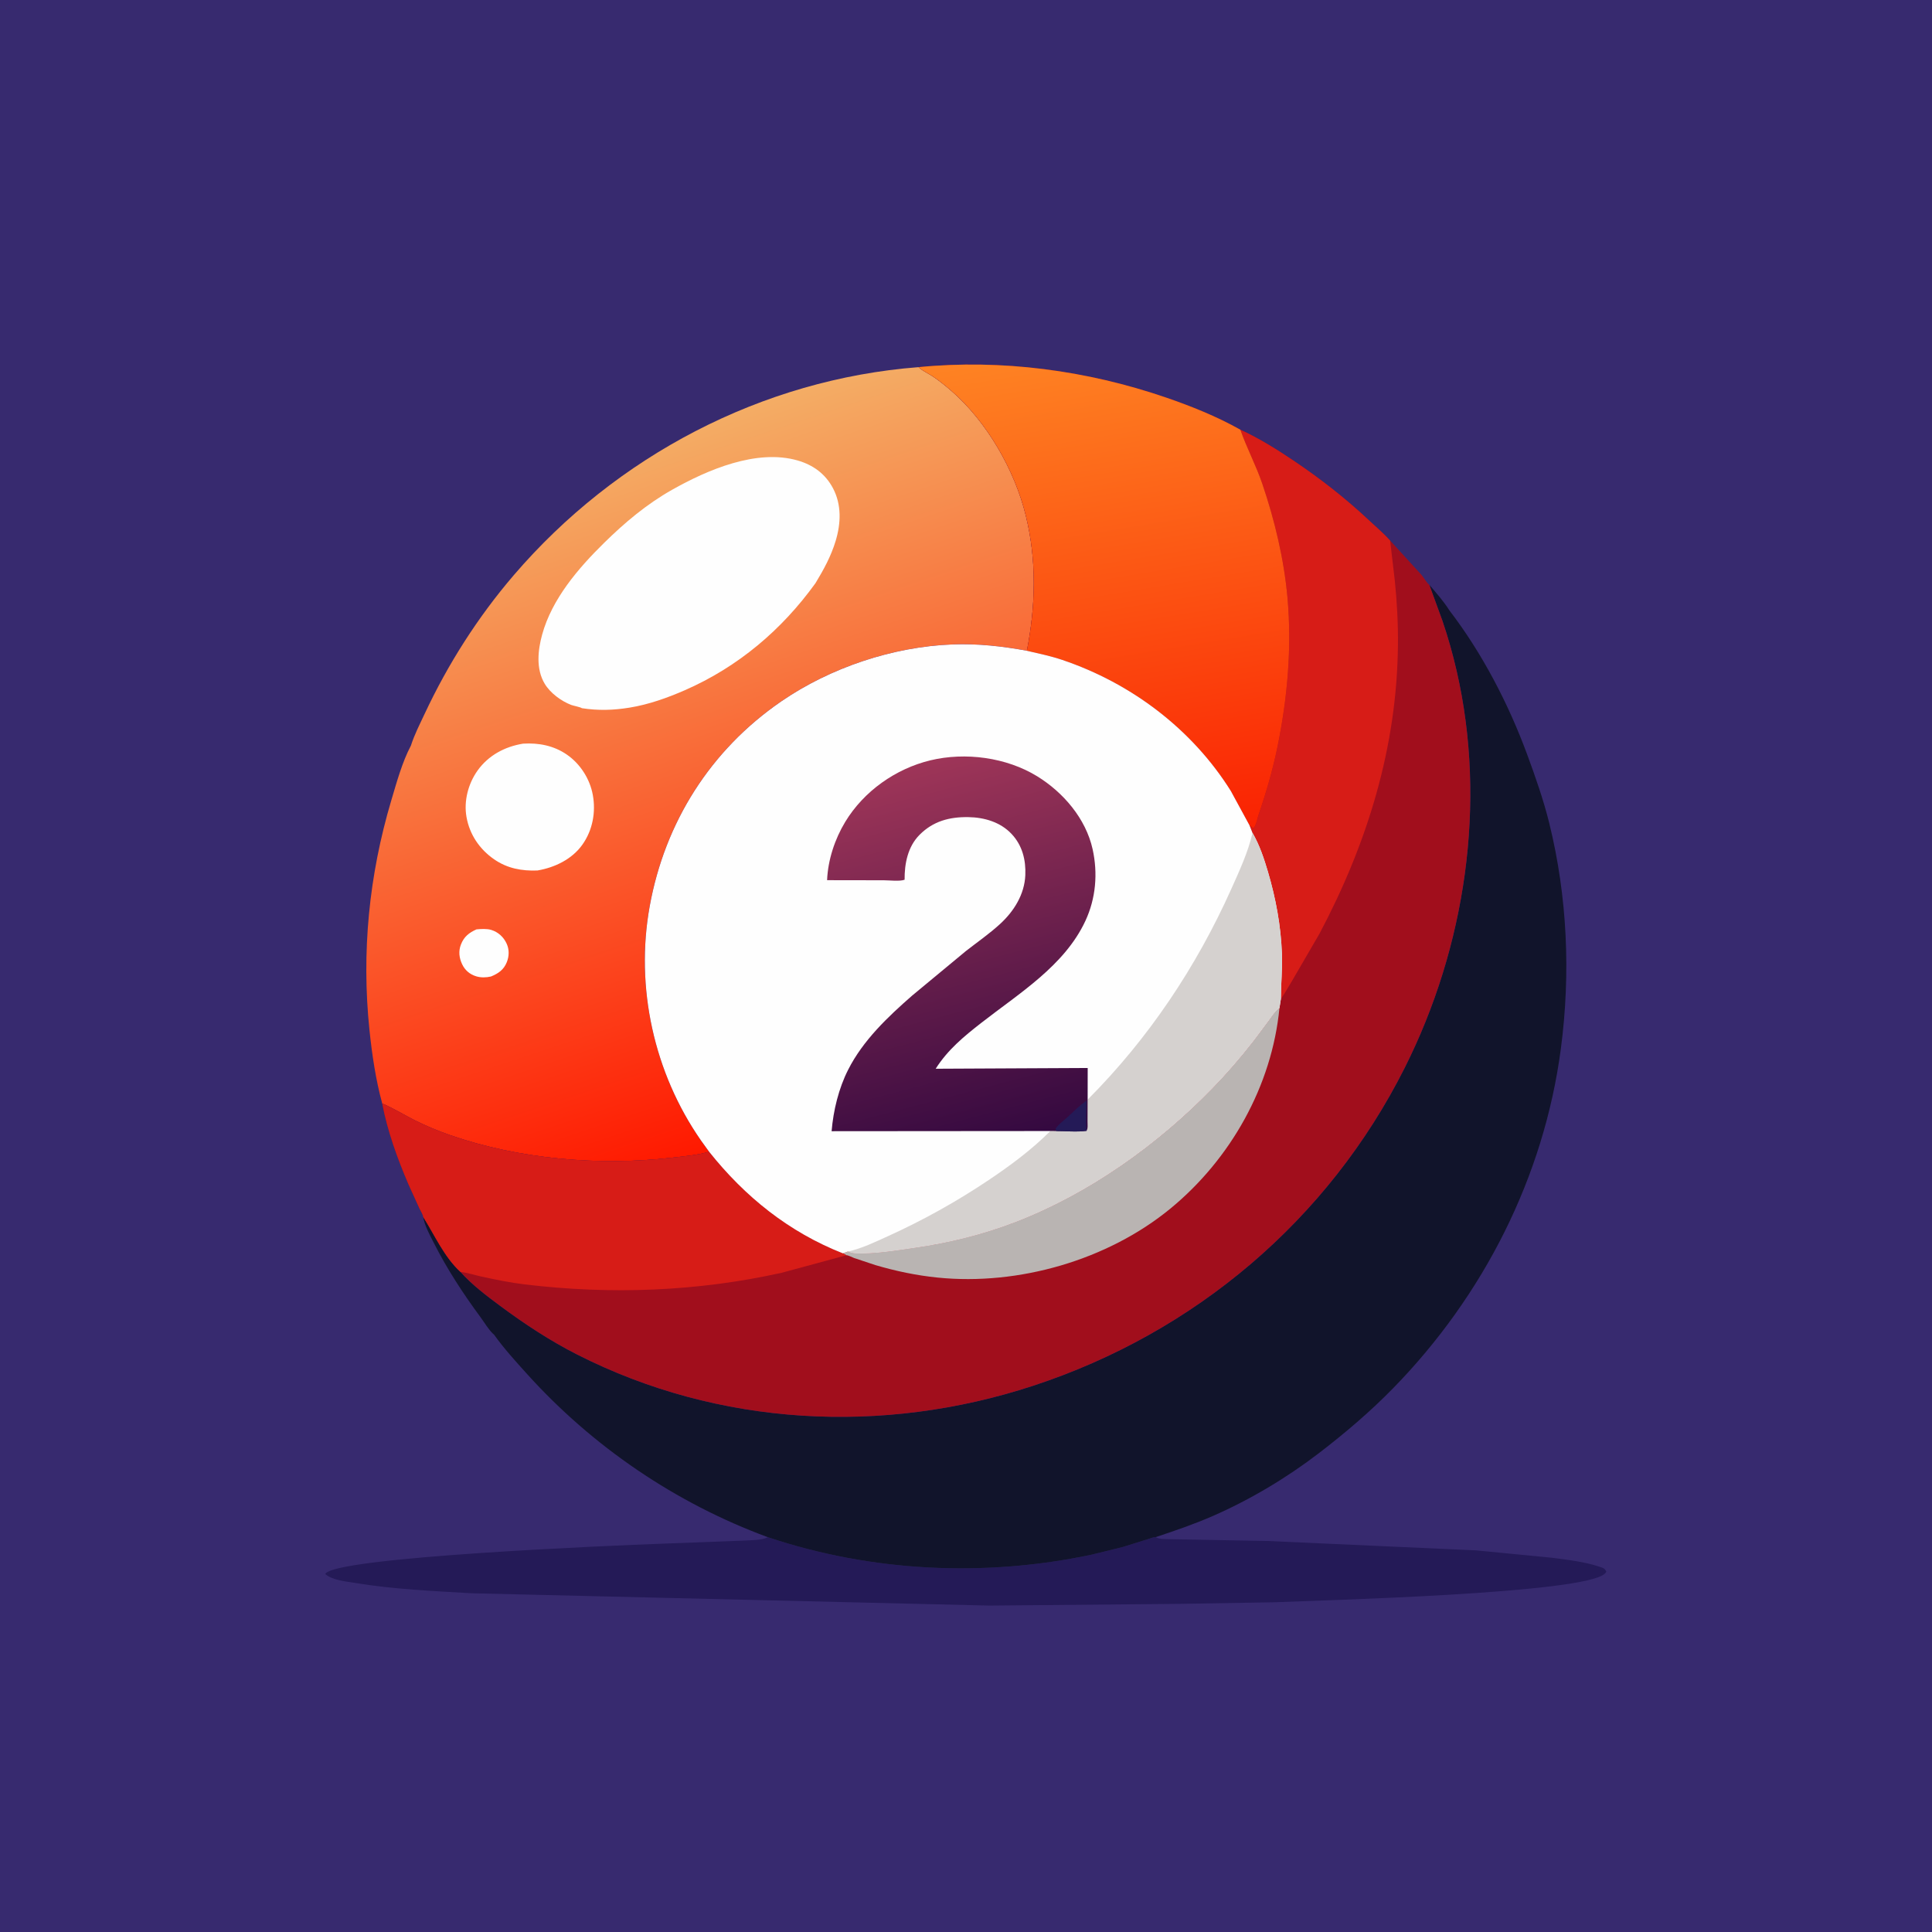
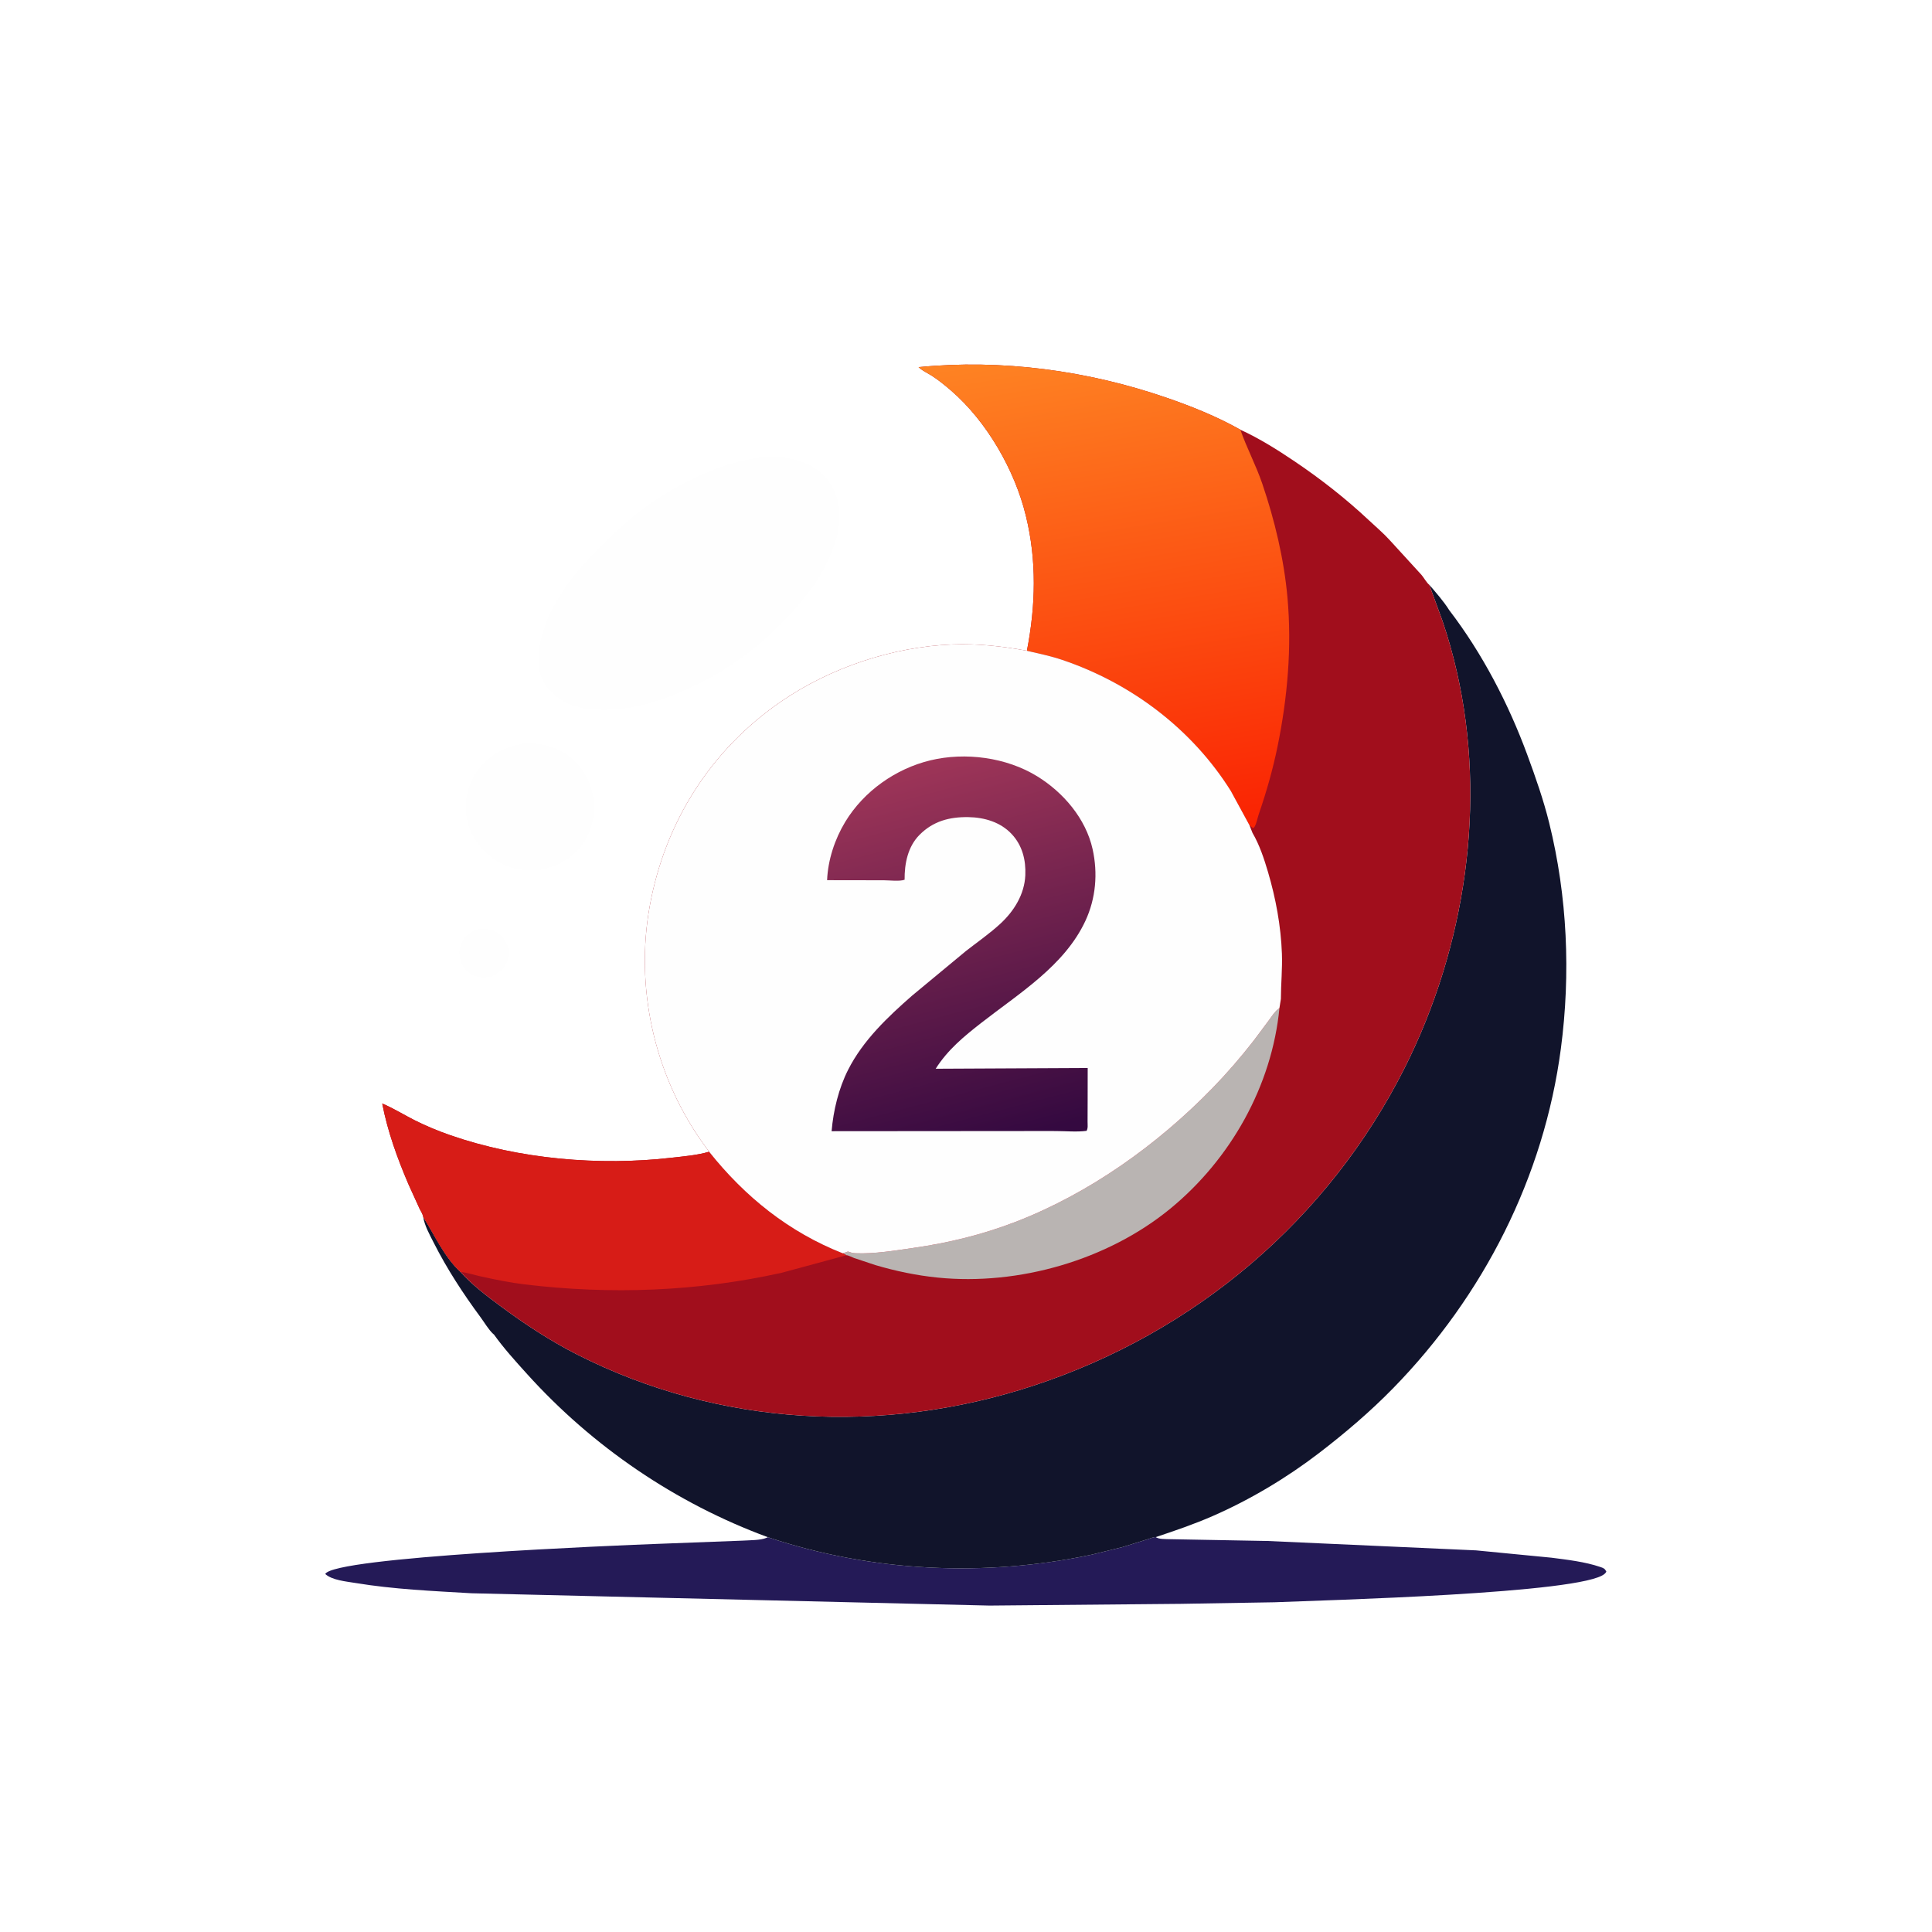
<svg xmlns="http://www.w3.org/2000/svg" version="1.1" style="display: block;" viewBox="0 0 2048 2048" width="1024" height="1024">
  <defs>
    <linearGradient id="Gradient1" gradientUnits="userSpaceOnUse" x1="855.701" y1="1184.98" x2="622.303" y2="487.112">
      <stop class="stop0" offset="0" stop-opacity="1" stop-color="rgb(255,25,0)" />
      <stop class="stop1" offset="1" stop-opacity="1" stop-color="rgb(244,173,101)" />
    </linearGradient>
    <linearGradient id="Gradient2" gradientUnits="userSpaceOnUse" x1="1233.97" y1="893.505" x2="1146.36" y2="362.236">
      <stop class="stop0" offset="0" stop-opacity="1" stop-color="rgb(250,34,2)" />
      <stop class="stop1" offset="1" stop-opacity="1" stop-color="rgb(254,131,35)" />
    </linearGradient>
    <linearGradient id="Gradient3" gradientUnits="userSpaceOnUse" x1="1062.12" y1="1210.16" x2="958.121" y2="814.488">
      <stop class="stop0" offset="0" stop-opacity="1" stop-color="rgb(52,9,64)" />
      <stop class="stop1" offset="1" stop-opacity="1" stop-color="rgb(158,53,88)" />
    </linearGradient>
  </defs>
-   <path transform="translate(0,0)" fill="rgb(55,42,111)" d="M -0 -0 L 2048 0 L 2048 2048 L -0 2048 L -0 -0 z" />
  <path transform="translate(0,0)" fill="rgb(36,26,87)" d="M 813.925 1629.48 C 924.099 1666.38 1043.69 1672.04 1157.25 1648 L 1190.05 1639.92 L 1216.82 1631.58 C 1218.83 1630.95 1223.25 1629.15 1225.08 1629.4 C 1228.61 1631.79 1235.07 1631.37 1239.35 1631.58 L 1343.74 1633.51 L 1564.72 1643.46 L 1644.5 1651.21 C 1661.45 1653.39 1680.1 1655.52 1696.34 1661.04 C 1699.84 1662.23 1701.12 1662.65 1702.82 1666 C 1702.17 1667.04 1702.1 1667.27 1701.09 1668.21 C 1678.41 1689.35 1402.27 1696.28 1351.13 1698.47 L 1251.63 1700.14 L 1048.93 1701.98 L 499.816 1688.92 C 458.781 1686.51 417.321 1684.74 376.719 1678.02 C 367.174 1676.44 351.967 1675.1 344.778 1668.5 C 353.865 1650.41 653.896 1638.14 698.972 1636.49 L 787.079 1633.14 C 794.223 1632.66 806.33 1632.91 812.669 1630.09 L 813.925 1629.48 z" />
  <path transform="translate(0,0)" fill="rgb(17,20,43)" d="M 1515.13 619.932 C 1522.3 628.28 1530.46 637.526 1536.27 646.831 C 1571.37 692.634 1599.19 746.309 1619.08 800.368 C 1627.78 824.006 1636.18 847.944 1642.23 872.42 C 1661.5 950.365 1665.07 1032.13 1654.59 1111.6 C 1636.65 1247.66 1572.51 1373.57 1476.85 1471.5 C 1452.61 1496.32 1425.7 1519.23 1398.17 1540.34 C 1363.89 1566.62 1324.97 1589.84 1285.41 1607.12 C 1265.67 1615.74 1245.5 1622.63 1225.08 1629.4 C 1223.25 1629.15 1218.83 1630.95 1216.82 1631.58 L 1190.05 1639.92 L 1157.25 1648 C 1043.69 1672.04 924.099 1666.38 813.925 1629.48 C 716.401 1593.54 628.368 1533.64 558.728 1456.52 C 546.487 1442.96 534.085 1429.34 523.47 1414.46 L 522.921 1414.13 C 518.014 1409.66 513.592 1402.01 509.585 1396.58 C 490.841 1371.19 473.954 1345.36 459.676 1317.16 C 455.484 1308.88 450.038 1299.16 448.607 1289.96 C 460.778 1309.23 471.052 1332.73 488.146 1348.26 C 500.074 1361.76 515.971 1373.73 530.384 1384.42 C 556.163 1403.55 583.143 1421.31 611.795 1435.86 C 761.948 1512.11 935.652 1521.24 1095 1469.02 C 1266.29 1412.88 1408.04 1293.19 1489.12 1131.76 C 1553.42 1003.75 1576.36 851.27 1544.06 711 C 1539.95 693.134 1534.93 675.356 1529.01 658 L 1515.13 619.932 z" />
-   <path transform="translate(0,0)" fill="url(#Gradient1)" d="M 435.582 790.377 C 439.21 778.925 444.982 767.73 450.073 756.84 C 474.794 703.961 506.563 654.084 544.615 609.712 C 652.884 483.464 807.468 402.036 973.718 389.184 L 974.962 390.272 C 978.832 393.539 984.017 395.846 988.313 398.66 C 995.492 403.361 1001.92 408.617 1008.4 414.222 C 1046.09 446.823 1075.82 498.525 1087.49 546.871 C 1099.13 594.404 1097.86 642.03 1088.57 689.833 C 1062.46 685.014 1036.46 682.128 1009.85 683.125 C 946.528 685.499 880.115 707.772 828.047 743.578 C 753.311 794.972 704.861 871.505 688.731 960.621 C 673.175 1046.56 693.246 1137.31 743.086 1208.94 L 751.685 1220.87 C 739.144 1224.61 725.32 1225.7 712.339 1227.2 C 635.475 1236.09 550.333 1228.83 476.966 1203.24 C 464.068 1198.74 451.028 1193.34 438.852 1187.15 C 428.184 1181.72 417.705 1175.25 406.768 1170.47 L 405.183 1169.79 C 398.289 1144.53 394.38 1118.02 391.661 1092 C 383.05 1009.59 391.154 927.632 414.835 848.25 C 420.409 829.564 426.384 807.686 435.582 790.377 z" />
  <path transform="translate(0,0)" fill="rgb(254,254,254)" d="M 505.066 985.185 C 509.851 984.707 516.079 984.326 520.728 985.747 C 528.178 988.022 533.907 993.353 537.104 1000.39 C 539.958 1006.67 539.757 1013.65 537.214 1019.99 C 533.998 1028.02 528.263 1031.93 520.503 1035.12 C 515.404 1036.32 509.857 1036.47 504.805 1034.94 C 498.009 1032.89 492.827 1028.46 489.816 1022 C 486.676 1015.26 485.875 1008.26 488.593 1001.26 C 491.836 992.912 497.079 988.809 505.066 985.185 z" />
  <path transform="translate(0,0)" fill="rgb(254,254,254)" d="M 554.534 788.295 C 571.02 787.277 587.113 790.387 600.892 799.911 C 615.159 809.774 625.32 825.682 628.423 842.756 C 631.733 860.972 628.21 879.944 617.492 895.179 C 606.499 910.804 588.091 919.639 569.703 922.748 C 553.088 923.39 537.774 920.575 523.865 910.959 C 508.282 900.184 497.752 884.593 494.48 865.913 C 491.516 848.989 496.357 830.659 506.242 816.804 C 517.756 800.666 535.209 791.421 554.534 788.295 z" />
  <path transform="translate(0,0)" fill="rgb(254,254,254)" d="M 616.778 750.704 C 615.827 749.687 607.477 748.013 605.582 747.29 C 594.943 743.232 583.292 734.66 577.363 724.734 C 568.05 709.144 570.092 689.381 574.741 672.545 C 585.144 634.878 612.893 602.514 640.189 575.667 C 662.295 553.925 685.443 534.402 712.595 519.096 C 750.023 497.998 802.183 475.571 845.625 488.149 C 861.982 492.886 874.929 502.295 882.977 517.5 C 892.281 535.076 891.434 554.955 885.793 573.504 C 880.823 589.846 873.197 603.718 864.401 618.247 C 828.628 667.831 782.275 707.014 726.034 731.627 C 707.355 739.802 687.624 746.812 667.438 750.107 C 650.237 752.916 634.059 753.383 616.778 750.704 z" />
  <path transform="translate(0,0)" fill="rgb(161,14,28)" d="M 973.718 389.184 C 1061.64 380.501 1152.25 392.67 1235.61 421.26 C 1262.58 430.507 1289.98 441.485 1314.85 455.527 C 1334.84 464.658 1354.2 476.814 1372.37 489.084 C 1400.15 507.837 1426.39 528.366 1450.85 551.284 C 1458.44 558.402 1466.63 565.284 1473.59 573.023 L 1506.85 609.407 C 1509.1 611.973 1512.57 618.17 1515.13 619.932 L 1529.01 658 C 1534.93 675.356 1539.95 693.134 1544.06 711 C 1576.36 851.27 1553.42 1003.75 1489.12 1131.76 C 1408.04 1293.19 1266.29 1412.88 1095 1469.02 C 935.652 1521.24 761.948 1512.11 611.795 1435.86 C 583.143 1421.31 556.163 1403.55 530.384 1384.42 C 515.971 1373.73 500.074 1361.76 488.146 1348.26 C 471.052 1332.73 460.778 1309.23 448.607 1289.96 C 448.528 1287.62 445.846 1283.54 444.765 1281.26 L 433.188 1255.82 C 421.366 1228.27 410.822 1199.3 405.183 1169.79 L 406.768 1170.47 C 417.705 1175.25 428.184 1181.72 438.852 1187.15 C 451.028 1193.34 464.068 1198.74 476.966 1203.24 C 550.333 1228.83 635.475 1236.09 712.339 1227.2 C 725.32 1225.7 739.144 1224.61 751.685 1220.87 L 743.086 1208.94 C 693.246 1137.31 673.175 1046.56 688.731 960.621 C 704.861 871.505 753.311 794.972 828.047 743.578 C 880.115 707.772 946.528 685.499 1009.85 683.125 C 1036.46 682.128 1062.46 685.014 1088.57 689.833 C 1097.86 642.03 1099.13 594.404 1087.49 546.871 C 1075.82 498.525 1046.09 446.823 1008.4 414.222 C 1001.92 408.617 995.492 403.361 988.313 398.66 C 984.017 395.846 978.832 393.539 974.962 390.272 L 973.718 389.184 z" />
  <path transform="translate(0,0)" fill="rgb(185,180,178)" d="M 1356.27 1068.53 C 1348.29 1151.11 1304.51 1228.66 1240.78 1281.06 C 1174.19 1335.8 1079.71 1362.95 994.034 1354.3 C 971.561 1352.03 949.513 1347.43 927.867 1341.02 L 905.344 1333.54 C 903.449 1332.86 898.983 1330.45 897.245 1330.6 L 893.485 1328.6 L 898.878 1326.68 C 901.449 1327.62 903.835 1328.35 906.589 1328.47 C 926.695 1329.39 949.319 1325.55 969.211 1322.69 C 1005.82 1317.43 1041.34 1308.76 1075.92 1295.47 C 1154.19 1265.39 1226.47 1213.83 1284.76 1153.99 C 1300.58 1137.74 1315.12 1120.89 1329.05 1103 L 1344.85 1081.84 C 1347.82 1077.8 1350.87 1072.95 1354.73 1069.75 L 1356.27 1068.53 z" />
  <path transform="translate(0,0)" fill="rgb(215,28,23)" d="M 405.183 1169.79 L 406.768 1170.47 C 417.705 1175.25 428.184 1181.72 438.852 1187.15 C 451.028 1193.34 464.068 1198.74 476.966 1203.24 C 550.333 1228.83 635.475 1236.09 712.339 1227.2 C 725.32 1225.7 739.144 1224.61 751.685 1220.87 C 789.656 1268.6 836.249 1306.11 893.485 1328.6 L 897.245 1330.6 L 828.781 1349.16 C 739.07 1369.11 647.418 1372.5 556.238 1361.52 C 540.904 1359.67 525.654 1356.55 510.564 1353.27 C 503.099 1351.65 495.741 1349.18 488.146 1348.26 C 471.052 1332.73 460.778 1309.23 448.607 1289.96 C 448.528 1287.62 445.846 1283.54 444.765 1281.26 L 433.188 1255.82 C 421.366 1228.27 410.822 1199.3 405.183 1169.79 z" />
-   <path transform="translate(0,0)" fill="rgb(215,28,23)" d="M 1314.85 455.527 C 1334.84 464.658 1354.2 476.814 1372.37 489.084 C 1400.15 507.837 1426.39 528.366 1450.85 551.284 C 1458.44 558.402 1466.63 565.284 1473.59 573.023 L 1478.56 615.467 C 1480.9 638.078 1482.1 661.026 1481.88 683.754 C 1480.85 792.436 1449.35 894.086 1398.8 989.588 L 1370.83 1037.71 C 1366.49 1044.74 1362.58 1052.16 1357.79 1058.89 C 1357.83 1042.86 1359.47 1027.02 1358.88 1010.87 C 1357.8 981.484 1352.4 952.357 1344.09 924.204 C 1339.98 910.276 1335.07 895.487 1327.72 882.938 L 1324.42 874.652 L 1328.51 878 C 1329.08 877.398 1329.65 876.859 1330.06 876.114 C 1332.04 872.537 1333.03 866.954 1334.39 862.981 C 1342.42 839.587 1349.22 815.889 1354.18 791.652 C 1364.81 739.781 1369.53 686.224 1364.76 633.348 C 1361.08 592.583 1351.25 551.501 1338.09 512.792 C 1331.43 493.204 1321.58 474.894 1314.85 455.527 z" />
  <path transform="translate(0,0)" fill="url(#Gradient2)" d="M 973.718 389.184 C 1061.64 380.501 1152.25 392.67 1235.61 421.26 C 1262.58 430.507 1289.98 441.485 1314.85 455.527 C 1321.58 474.894 1331.43 493.204 1338.09 512.792 C 1351.25 551.501 1361.08 592.583 1364.76 633.348 C 1369.53 686.224 1364.81 739.781 1354.18 791.652 C 1349.22 815.889 1342.42 839.587 1334.39 862.981 C 1333.03 866.954 1332.04 872.537 1330.06 876.114 C 1329.65 876.859 1329.08 877.398 1328.51 878 L 1324.42 874.652 L 1304.69 838.375 C 1263.59 772.75 1199.07 724.148 1126.01 699.5 C 1113.82 695.389 1101.09 692.749 1088.57 689.833 C 1097.86 642.03 1099.13 594.404 1087.49 546.871 C 1075.82 498.525 1046.09 446.823 1008.4 414.222 C 1001.92 408.617 995.492 403.361 988.313 398.66 C 984.017 395.846 978.832 393.539 974.962 390.272 L 973.718 389.184 z" />
  <path transform="translate(0,0)" fill="rgb(254,254,254)" d="M 751.685 1220.87 L 743.086 1208.94 C 693.246 1137.31 673.175 1046.56 688.731 960.621 C 704.861 871.505 753.311 794.972 828.047 743.578 C 880.115 707.772 946.528 685.499 1009.85 683.125 C 1036.46 682.128 1062.46 685.014 1088.57 689.833 C 1101.09 692.749 1113.82 695.389 1126.01 699.5 C 1199.07 724.148 1263.59 772.75 1304.69 838.375 L 1324.42 874.652 L 1327.72 882.938 C 1335.07 895.487 1339.98 910.276 1344.09 924.204 C 1352.4 952.357 1357.8 981.484 1358.88 1010.87 C 1359.47 1027.02 1357.83 1042.86 1357.79 1058.89 L 1356.27 1068.53 L 1354.73 1069.75 C 1350.87 1072.95 1347.82 1077.8 1344.85 1081.84 L 1329.05 1103 C 1315.12 1120.89 1300.58 1137.74 1284.76 1153.99 C 1226.47 1213.83 1154.19 1265.39 1075.92 1295.47 C 1041.34 1308.76 1005.82 1317.43 969.211 1322.69 C 949.319 1325.55 926.695 1329.39 906.589 1328.47 C 903.835 1328.35 901.449 1327.62 898.878 1326.68 L 893.485 1328.6 C 836.249 1306.11 789.656 1268.6 751.685 1220.87 z" />
-   <path transform="translate(0,0)" fill="rgb(213,209,207)" d="M 1327.72 882.938 C 1335.07 895.487 1339.98 910.276 1344.09 924.204 C 1352.4 952.357 1357.8 981.484 1358.88 1010.87 C 1359.47 1027.02 1357.83 1042.86 1357.79 1058.89 L 1356.27 1068.53 L 1354.73 1069.75 C 1350.87 1072.95 1347.82 1077.8 1344.85 1081.84 L 1329.05 1103 C 1315.12 1120.89 1300.58 1137.74 1284.76 1153.99 C 1226.47 1213.83 1154.19 1265.39 1075.92 1295.47 C 1041.34 1308.76 1005.82 1317.43 969.211 1322.69 C 949.319 1325.55 926.695 1329.39 906.589 1328.47 C 903.835 1328.35 901.449 1327.62 898.878 1326.68 C 913.742 1323.39 927.358 1316.7 941.16 1310.45 C 978.254 1293.66 1014.2 1273.62 1048 1250.94 C 1071.23 1235.36 1093.61 1218.75 1113.41 1198.93 L 1119.74 1198.97 C 1129.91 1198.99 1141.87 1200.12 1151.84 1198.73 C 1153.47 1195.79 1152.86 1192.36 1152.87 1189.03 L 1152.95 1165.64 C 1217.37 1101.07 1268.05 1025.25 1305.29 942.198 C 1313.69 923.454 1323.17 902.989 1327.72 882.938 z" />
  <path transform="translate(0,0)" fill="url(#Gradient3)" d="M 1113.41 1198.93 L 881.539 1199.12 C 883.366 1177.14 889.04 1153.75 899.053 1134 C 914.853 1102.83 940.901 1078.13 966.851 1055.42 L 1024 1008.06 C 1036.1 998.629 1048.73 989.885 1060.07 979.5 C 1074.78 966.031 1086 948.176 1086.88 927.724 C 1087.57 911.498 1083.68 896.087 1072.31 884.013 C 1060.46 871.426 1043.45 866.466 1026.58 866.19 C 1006.55 865.862 989.254 870.391 974.791 884.919 C 962.262 897.504 958.757 915.532 958.923 932.554 C 953.554 934.503 942.9 933.131 936.962 933.125 L 876.761 933.032 C 877.621 911.615 884.912 889.502 895.972 871.235 C 915.649 838.736 949.429 814.875 986.201 805.995 C 1023.28 797.039 1066.82 802.843 1099.4 822.859 C 1127.12 839.898 1150.99 867.68 1158.2 900.102 C 1163.9 925.771 1161.66 952.349 1150.53 976.242 C 1128.4 1023.72 1080.27 1052.98 1040.29 1084.21 C 1021.61 1098.8 1004.69 1112.74 991.858 1132.91 L 1153 1132.12 L 1152.95 1165.64 L 1152.87 1189.03 C 1152.86 1192.36 1153.47 1195.79 1151.84 1198.73 C 1141.87 1200.12 1129.91 1198.99 1119.74 1198.97 L 1113.41 1198.93 z" />
-   <path transform="translate(0,0)" fill="rgb(36,26,87)" d="M 1119.74 1198.97 L 1118.92 1196.5 C 1122.05 1191.84 1126.91 1188.36 1131.07 1184.63 C 1138.01 1178.4 1144.05 1172.09 1151.78 1166.72 C 1151.78 1176.95 1150.65 1188.66 1151.84 1198.73 C 1141.87 1200.12 1129.91 1198.99 1119.74 1198.97 z" />
</svg>